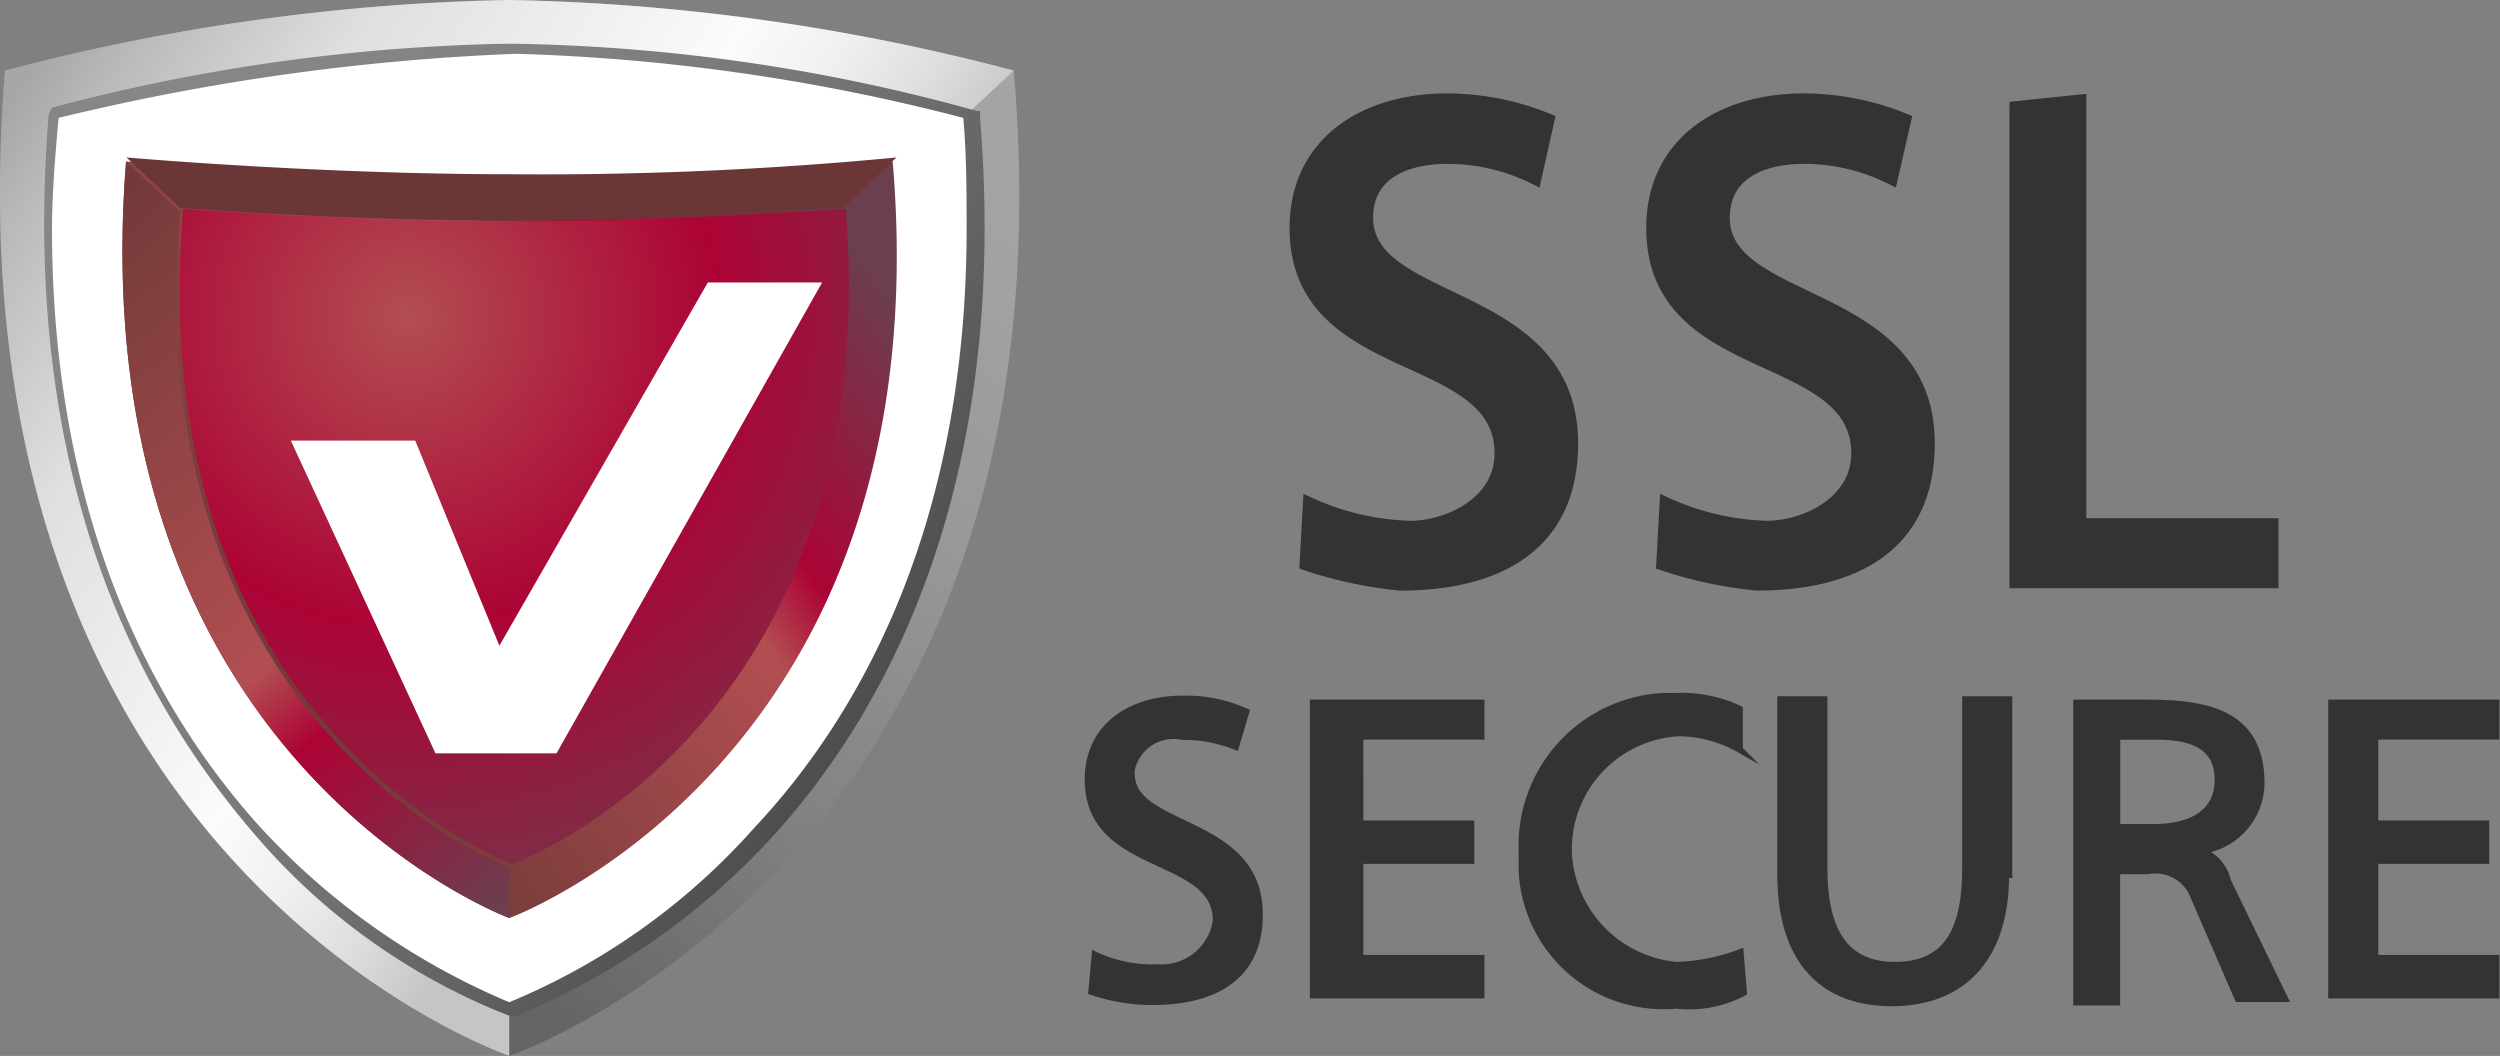
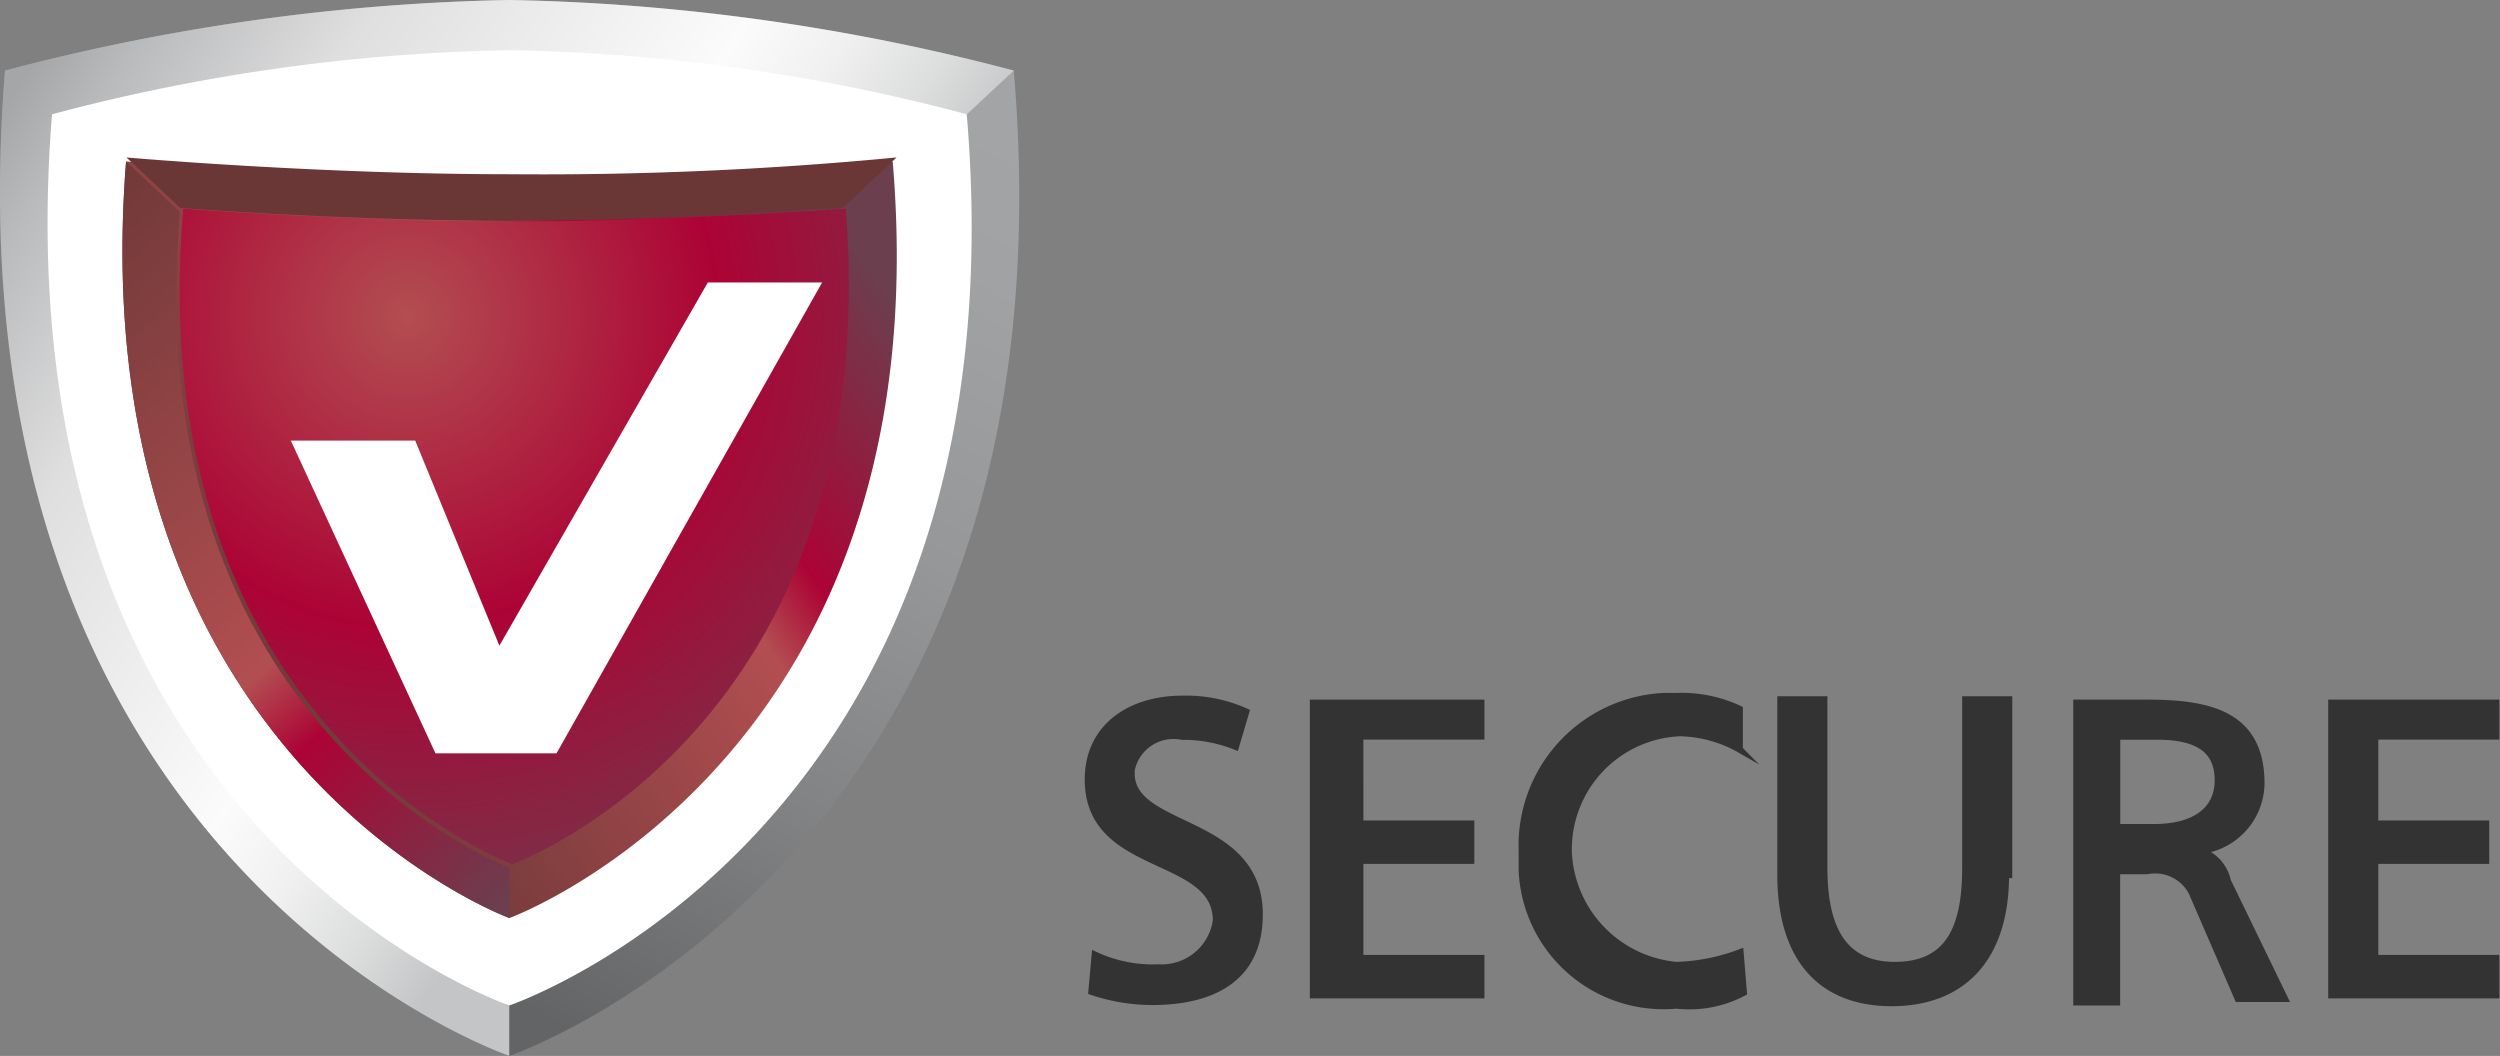
<svg xmlns="http://www.w3.org/2000/svg" xmlns:xlink="http://www.w3.org/1999/xlink" viewBox="0 0 195.14 82.42">
  <rect x="0" y="0" width="195.14" height="82.42" fill="#808080" stroke="none" />
  <defs>
    <style>.cls-1{fill:url(#Безымянный_градиент_7)}.cls-2{fill:url(#Безымянный_градиент_2)}.cls-3{fill:#fff}.cls-4{fill:url(#Безымянный_градиент_3)}.cls-5{fill:url(#Безымянный_градиент_6)}.cls-6{fill:url(#Безымянный_градиент_5)}.cls-7{fill:#6a3736}.cls-8{fill:url(#Безымянный_градиент_6-2)}.cls-10,.cls-9{fill:#333;stroke:#333;stroke-miterlimit:10}.cls-9{stroke-width:.5px}</style>
    <linearGradient id="Безымянный_градиент_7" x1="166.98" y1="48.46" x2="209.5" y2="-30.68" gradientTransform="translate(-60.57 75.62)" gradientUnits="userSpaceOnUse">
      <stop offset="0" stop-color="#636465" />
      <stop offset=".03" stop-color="#676869" />
      <stop offset=".27" stop-color="#828384" />
      <stop offset=".51" stop-color="#969798" />
      <stop offset=".75" stop-color="#a1a2a3" />
      <stop offset="1" stop-color="#a5a6a7" />
    </linearGradient>
    <linearGradient id="Безымянный_градиент_2" x1="207.07" y1="25.77" x2="152.19" y2="-10.56" gradientTransform="translate(-60.57 75.62)" gradientUnits="userSpaceOnUse">
      <stop offset="0" stop-color="#c4c5c6" />
      <stop offset=".1" stop-color="#dcdddd" />
      <stop offset=".21" stop-color="#f0f0f0" />
      <stop offset=".32" stop-color="#fbfbfb" />
      <stop offset=".7" stop-color="#dfdfe0" />
      <stop offset=".91" stop-color="#b9babb" />
      <stop offset="1" stop-color="#a5a6a7" />
    </linearGradient>
    <linearGradient id="Безымянный_градиент_3" x1="220.95" y1="36.08" x2="163.05" y2="-3.11" gradientTransform="translate(-60.57 75.62)" gradientUnits="userSpaceOnUse">
      <stop offset="0" stop-color="#4c4c4e" />
      <stop offset=".22" stop-color="#636365" />
      <stop offset=".47" stop-color="#767778" />
      <stop offset=".73" stop-color="#818283" />
      <stop offset="1" stop-color="#858687" />
    </linearGradient>
    <linearGradient id="Безымянный_градиент_6" x1="164.76" y1="33.41" x2="214.29" y2="-1.92" gradientTransform="translate(-60.57 75.62)" gradientUnits="userSpaceOnUse">
      <stop offset="0" stop-color="#6a3736" />
      <stop offset=".61" stop-color="#b24e51" />
      <stop offset=".71" stop-color="#ac0335" />
      <stop offset="1" stop-color="#6b3f4e" />
    </linearGradient>
    <radialGradient id="Безымянный_градиент_5" cx="182.37" cy="7.81" r="52.63" gradientTransform="translate(-60.57 75.62)" gradientUnits="userSpaceOnUse">
      <stop offset="0" stop-color="#b24e51" />
      <stop offset=".46" stop-color="#ac0335" />
      <stop offset="1" stop-color="#6b3f4e" />
    </radialGradient>
    <linearGradient id="Безымянный_градиент_6-2" x1="150.44" y1="-.58" x2="194.24" y2="49.92" xlink:href="#Безымянный_градиент_6" />
  </defs>
  <title>ssl up</title>
  <path class="cls-1" d="M129.78 141.13s-44.36-15-39.37-76.91a165.65 165.65 0 0 1 39.37-5.51 165.65 165.65 0 0 1 39.37 5.51c5.25 61.68-39.37 76.91-39.37 76.91z" transform="translate(-90.02 -58.71)" />
  <path class="cls-2" d="M129.78 141.13s-44.36-15-39.37-76.91a165.65 165.65 0 0 1 39.37-5.51 165.65 165.65 0 0 1 39.37 5.51l-3.94 3.67-35.44 69.3v3.94z" transform="translate(-90.02 -58.71)" />
  <path class="cls-3" d="M129.78 137.19s-40.16-13.65-35.7-69.56a148.24 148.24 0 0 1 35.7-5 148.24 148.24 0 0 1 35.7 5c4.72 55.91-35.7 69.56-35.7 69.56z" transform="translate(-90.02 -58.71)" />
-   <path class="cls-4" d="M94.08 67.11l-.26.52c-2.36 29.14 7.61 46.46 16.27 56.43A50 50 0 0 0 129.78 138h.52a55.91 55.91 0 0 0 19.95-13.91c8.66-9.45 18.64-27 16.27-56.17v-.55h-.26a142.47 142.47 0 0 0-36.49-5.25 148.24 148.24 0 0 0-35.69 4.99zm36.22-4.2a155.6 155.6 0 0 1 34.91 5c.26 2.89.26 6 .26 8.66 0 23.62-8.66 38.32-16.54 46.72a52.35 52.35 0 0 1-19.16 13.65 55.59 55.59 0 0 1-19.42-13.65c-7.61-8.4-16.27-23.1-16.27-46.72 0-2.62.26-6 .52-8.66a180 180 0 0 1 35.71-5z" transform="translate(-90.02 -58.71)" />
  <path class="cls-5" d="M129.78 130.37S96.18 118 99.86 71.31c0 0 15 1.31 29.92 1.31a285.29 285.29 0 0 0 29.92-1.31c3.94 46.69-29.92 59.06-29.92 59.06z" transform="translate(-90.02 -58.71)" />
  <path class="cls-6" d="M130 126.17S100.91 115.41 104.32 75c0 0 12.86 1 25.72 1s25.46-1 26-1c3.14 40.67-26.04 51.17-26.04 51.17z" transform="translate(-90.02 -58.71)" />
  <path class="cls-7" d="M160 71a290.3 290.3 0 0 1-30.19 1.31c-15 0-29.92-1.31-29.92-1.31l4.2 3.94s12.86 1 25.72 1 25.46-1 26-1z" transform="translate(-90.02 -58.71)" />
  <path class="cls-8" d="M129.78 130.37S96.18 118 99.86 71.31l4.2 3.94c-3.41 40.42 25.72 51.18 25.72 51.18v3.94z" transform="translate(-90.02 -58.71)" />
  <path class="cls-3" d="M64.17 22.05L43.44 58.8h-9.45L22.7 34.39h9.71l6.57 16.01 16.27-28.35h8.92z" />
  <path class="cls-9" d="M186.48 117a10.88 10.88 0 0 0-4.2-.79 3.34 3.34 0 0 0-3.94 2.62v.26c0 4.46 10 3.41 10 11 0 5-3.67 6.82-8.4 6.82a14.86 14.86 0 0 1-4.72-.79l.26-2.89a10.65 10.65 0 0 0 5 1 4.28 4.28 0 0 0 4.46-3.67c0-5.25-10-3.67-10-11 0-4.2 3.41-6.3 7.35-6.3a11.37 11.37 0 0 1 5 1zM192.78 113.57h12.86v2.62h-9.45V123h8.66v2.89h-8.66v7.61h9.45v2.89h-13.13v-22.82h.26zM225.85 117.24a9.82 9.82 0 0 0-4.72-1.31 9.08 9.08 0 0 0-8.66 9.45 9.28 9.28 0 0 0 8.4 8.66 15.35 15.35 0 0 0 5-1l.26 3.15a9 9 0 0 1-5.25 1 11.07 11.07 0 0 1-12.07-10.5v-1.57a11.67 11.67 0 0 1 11-12.07h1a10.65 10.65 0 0 1 5 1v3.15zM246.59 127c0 6.56-3.41 10-8.92 10s-8.67-3.48-8.67-10v-13.69h3.41v13.12c0 4.46 1.31 7.61 5.51 7.61s5.51-2.89 5.51-7.61v-13.12h3.41V127h-.26zM252.1 113.57h5.51c4.72 0 8.92.79 8.92 6.3a5.37 5.37 0 0 1-4.72 5.25 3.2 3.2 0 0 1 2.1 2.36l4.46 9.19h-3.67l-3.41-7.87a3.22 3.22 0 0 0-3.67-2.1h-2.36v10.24h-3.16v-23.37zm3.15 9.71h2.89c3.15 0 5-1.31 5-3.67s-1.57-3.41-4.72-3.41h-3.15v7.09zM272 113.57h12.86v2.62h-9.45V123h8.66v2.89h-8.66v7.61h9.45v2.89H272v-22.82z" transform="translate(-90.02 -58.71)" />
-   <path class="cls-10" d="M237.66 72.62a15.31 15.31 0 0 0-6.82-1.62c-2.89 0-6.3 1-6.3 4.72 0 7.09 16 5.51 16 17.59 0 8.14-6 11-13.39 11a33.24 33.24 0 0 1-7.35-1.57l.26-4.72a20.34 20.34 0 0 0 7.87 1.84c2.89 0 7.09-1.84 7.09-5.77 0-8.4-16-5.77-16-17.59 0-6.56 5.25-10 11.81-10a21.06 21.06 0 0 1 7.87 1.57zM209.84 72.62A15.31 15.31 0 0 0 203 71c-2.89 0-6.3 1-6.3 4.72 0 7.09 16 5.51 16 17.59 0 8.14-6 11-13.39 11a33.24 33.24 0 0 1-7.35-1.57l.26-4.72a20.34 20.34 0 0 0 7.87 1.84c2.89 0 7.09-1.84 7.09-5.77 0-8.4-16-5.77-16-17.59 0-6.56 5.25-10 11.81-10a21.06 21.06 0 0 1 7.87 1.57zM247.37 67.11l5-.52v33.07h15v4.46h-20v-37z" transform="translate(-90.02 -58.71)" />
</svg>